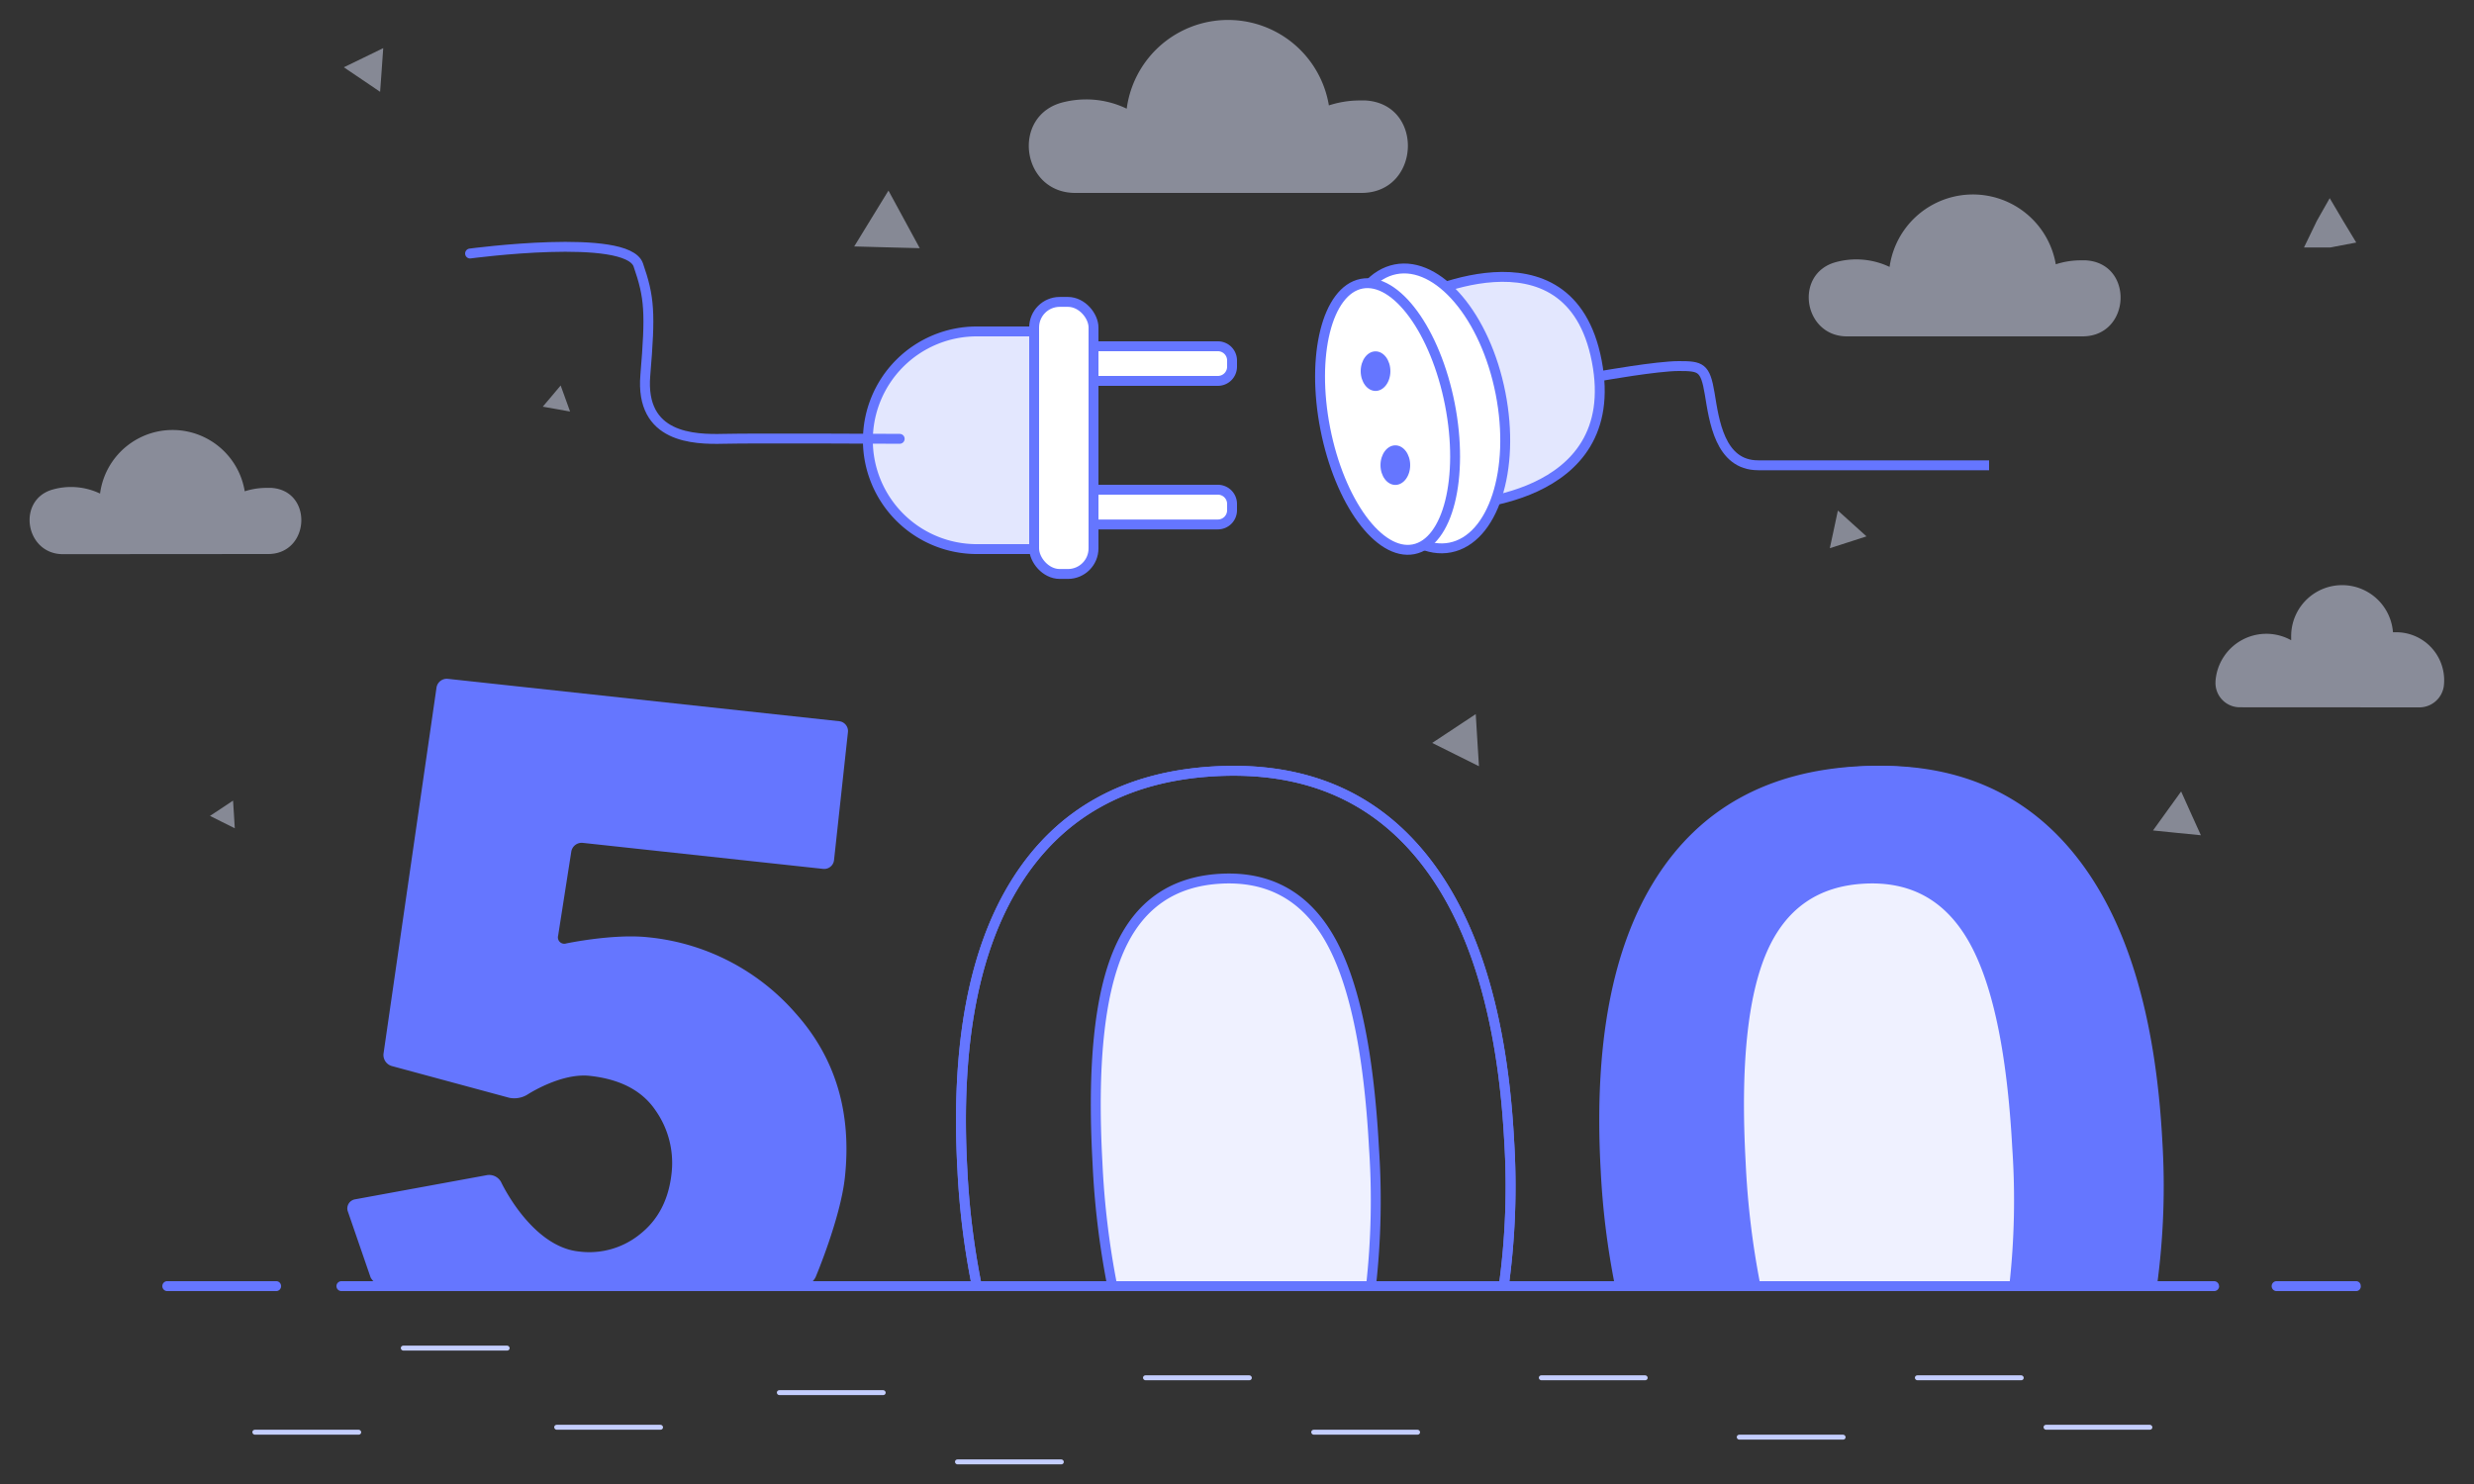
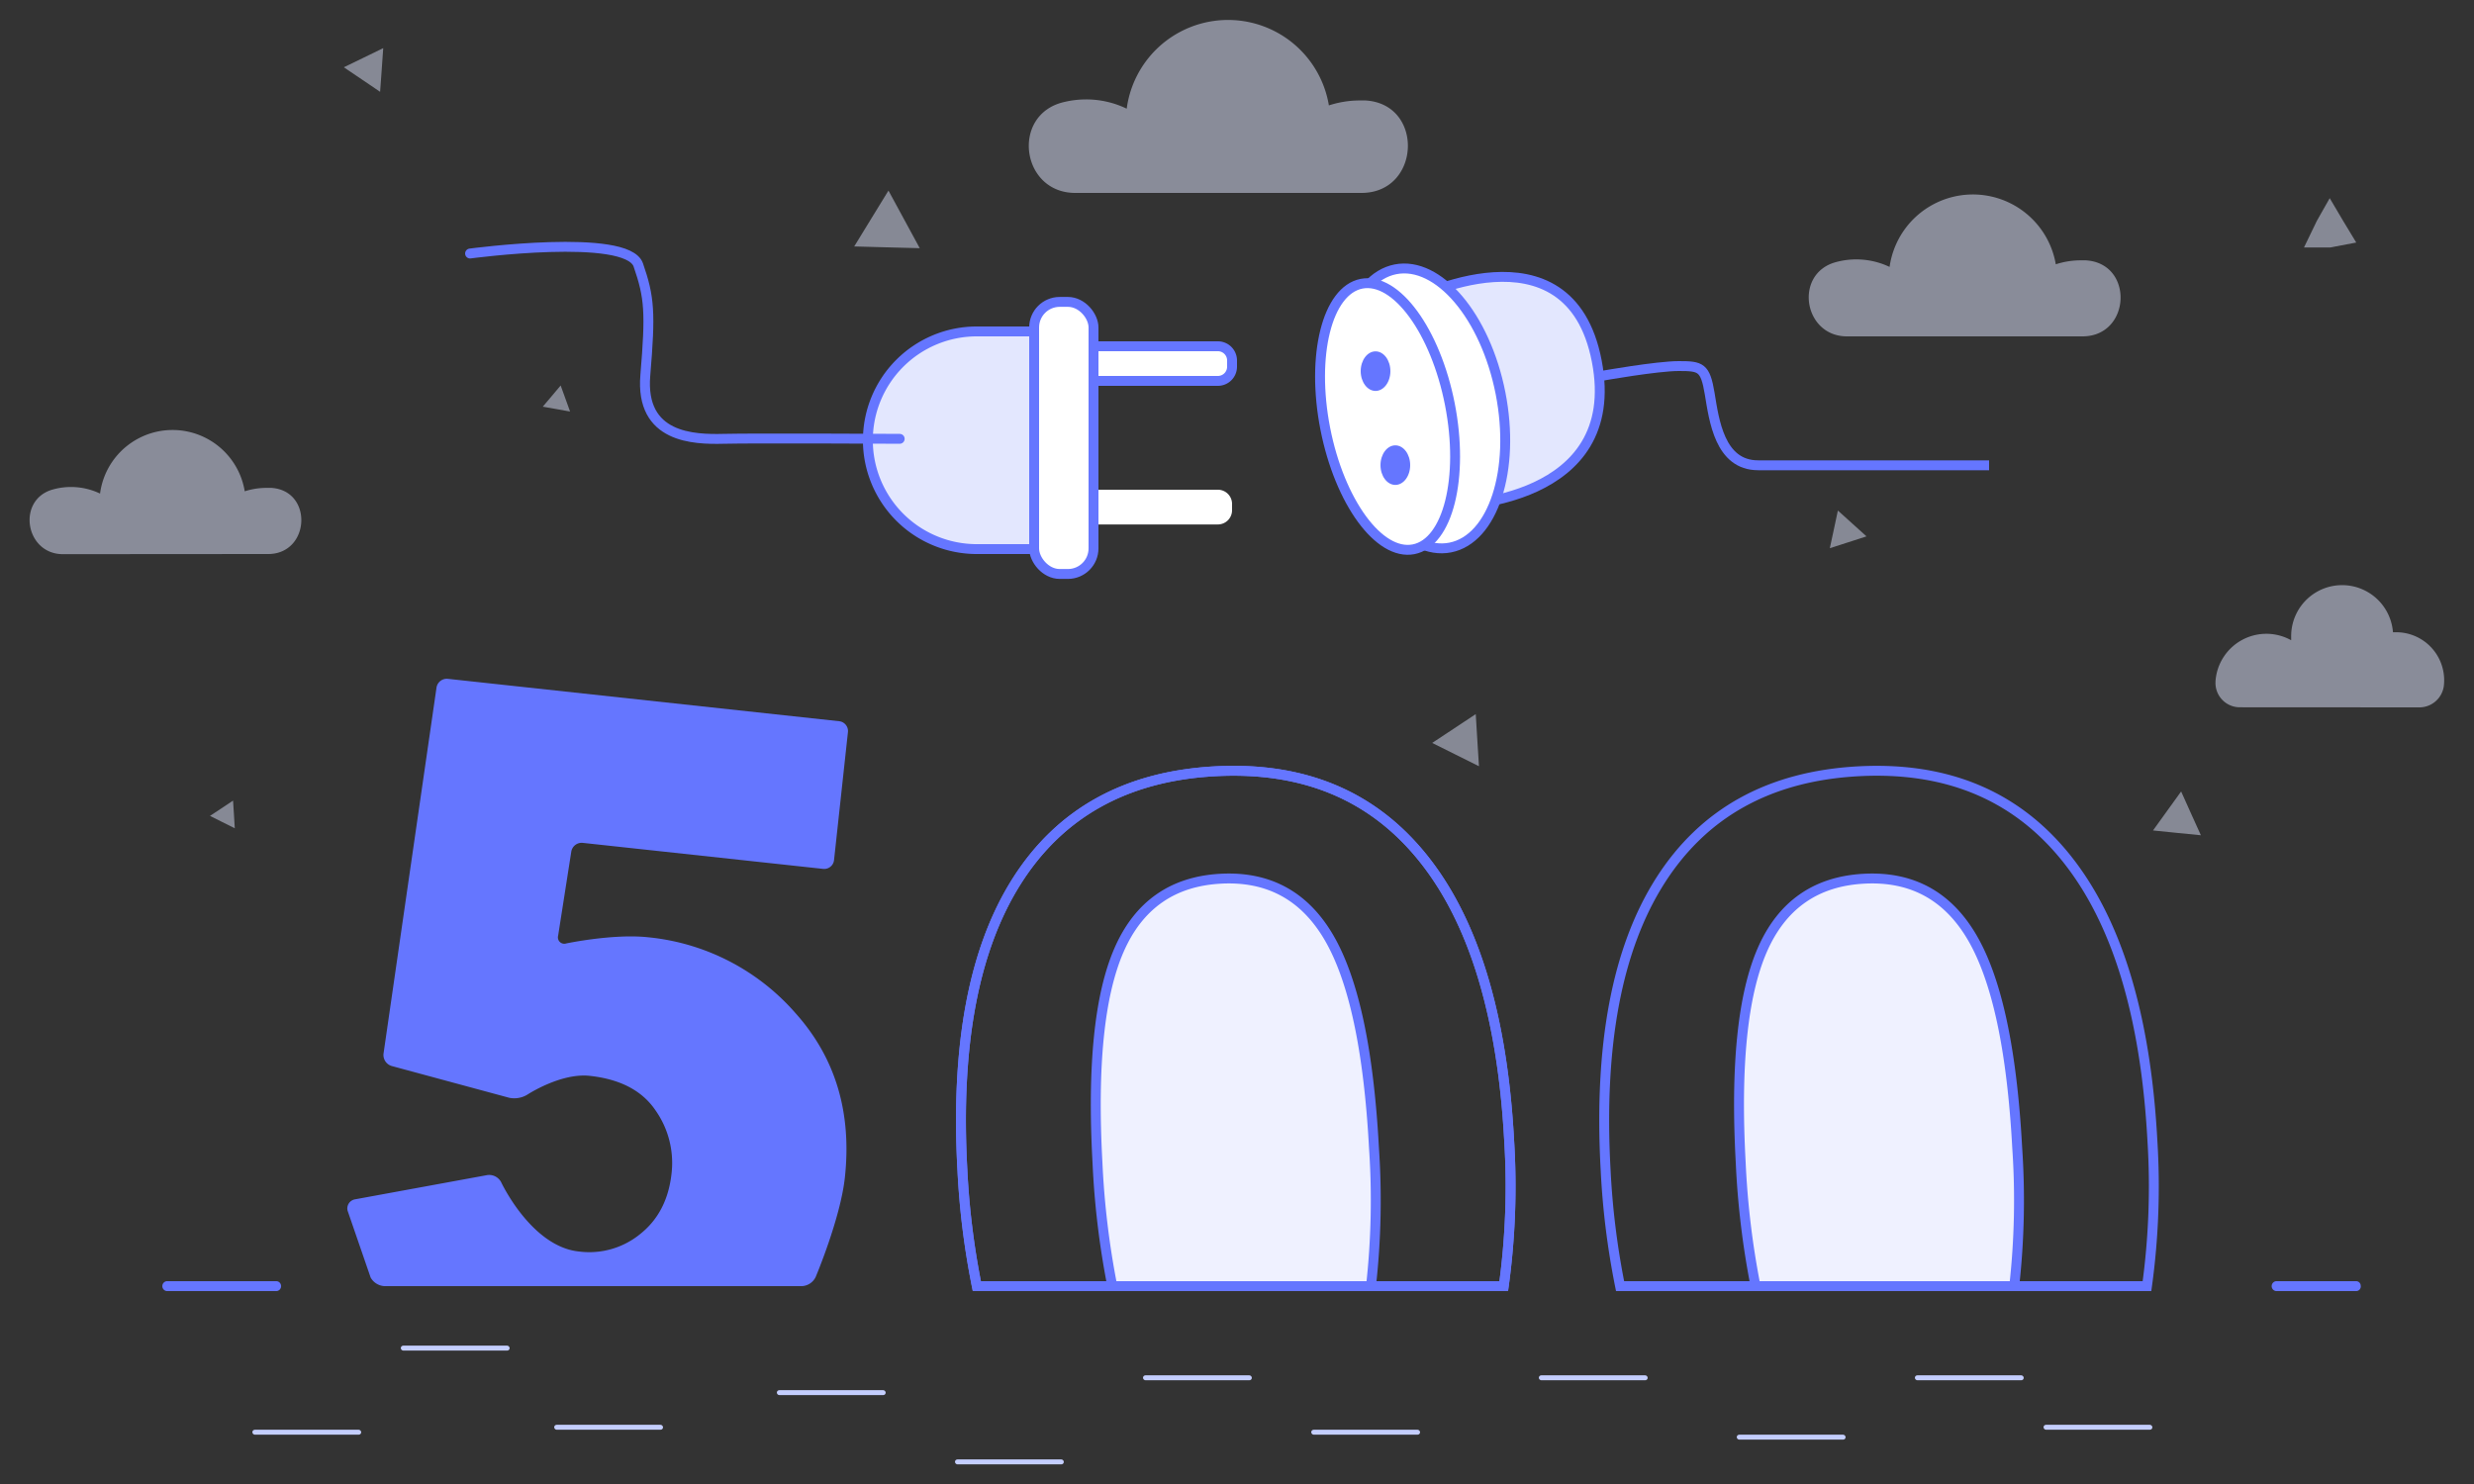
<svg xmlns="http://www.w3.org/2000/svg" width="500" height="300">
  <rect width="100%" height="100%" fill="#333333" stroke="none" />
  <g>
    <title>Layer 1</title>
-     <path id="svg_55" stroke-width="2" stroke-miterlimit="10" stroke="#6576ff" fill="#6576ff" d="m328.42,260l106.49,0a147.92,147.92 0 0 0 1.09,-29.49q-2.06,-37.83 -17.32,-56.94t-42.13,-17.65q-26.86,1.47 -40,22.11t-11.05,58.48a158.89,158.89 0 0 0 2.92,23.49z" />
    <path id="svg_1" opacity="0.5" fill="#e1e6ff" d="m489,143a5,5 0 0 0 4.91,-4.37a10.37,10.37 0 0 0 0.06,-1.12a9.7,9.7 0 0 0 -9.7,-9.7l-0.65,0a10.3,10.3 0 0 0 -20.57,0.87q0,0.39 0,0.75a10.3,10.3 0 0 0 -15.29,8.26a0.49,0.49 0 0 0 0,0.12a4.91,4.91 0 0 0 4.92,5.17l36.32,0.02z" />
    <path id="svg_2" opacity="0.5" fill="#e1e6ff" d="m420.87,68c9.83,0 10.47,-14.8 0.66,-15.37c-0.32,0 -0.64,0 -1,0a16.23,16.23 0 0 0 -5.05,0.8a17,17 0 0 0 -33.59,0.53a15.68,15.68 0 0 0 -10.89,-0.96c-8.5,2.33 -6.54,15 2.28,15l47.59,0z" />
    <path id="svg_3" opacity="0.5" fill="#e1e6ff" d="m275.15,39c12,0 12.74,-18 0.8,-18.69c-0.4,0 -0.82,0 -1.23,0a20.14,20.14 0 0 0 -6.15,1a20.66,20.66 0 0 0 -40.86,0.66a18.85,18.85 0 0 0 -8.22,-1.87a19.13,19.13 0 0 0 -4.57,0.56c-10.65,2.57 -8.58,18.34 2.39,18.34l57.84,0z" />
    <path id="svg_4" fill="#e3e7fe" d="m285.21,60.75s31.94,-16.67 37.5,12.25s-28.93,29.17 -28.93,29.17l-8.57,-41.42z" />
    <path id="svg_5" stroke-width="2" stroke-miterlimit="10" stroke="#6576ff" fill="none" d="m285.21,60.75s31.94,-16.67 37.5,12.25s-28.93,29.17 -28.93,29.17l-8.57,-41.42z" />
    <path id="svg_6" stroke-width="2" stroke-miterlimit="10" stroke="#6576ff" fill="none" d="m323.6,76s11.24,-2 15.69,-2s5.35,0.23 6.24,5.57s2,14.49 9.8,14.49l46.67,0" />
    <ellipse id="svg_7" transform="rotate(-11.14 -10.54 57.1)" fill="#fff" ry="28.66" rx="15.99" cy="139.68" cx="277.03" />
    <ellipse id="svg_8" transform="rotate(-11.14 -10.54 57.1)" stroke-width="2" stroke-miterlimit="10" stroke="#6576ff" fill="none" ry="28.66" rx="15.99" cy="139.68" cx="277.03" />
    <ellipse id="svg_9" transform="rotate(-11.08 -10.95 55.47)" fill="#fff" ry="27.35" rx="12.83" cy="139.66" cx="269.48" />
    <ellipse id="svg_10" transform="rotate(-11.08 -10.95 55.47)" stroke-width="2" stroke-miterlimit="10" stroke="#6576ff" fill="none" ry="27.35" rx="12.83" cy="139.66" cx="269.48" />
    <ellipse id="svg_11" fill="#6576ff" ry="4" rx="3" cy="75.03" cx="278" />
    <ellipse id="svg_12" fill="#6576ff" ry="4" rx="3" cy="94.03" cx="282" />
    <path id="svg_13" fill="#e3e7fe" d="m215,111l-17.6,0a22,22 0 0 1 -22,-22l0,0a22,22 0 0 1 22,-22l16.23,0l1.37,44z" />
    <path id="svg_14" stroke-width="2" stroke-miterlimit="10" stroke="#6576ff" fill="none" d="m215,111l-17.6,0a22,22 0 0 1 -22,-22l0,0a22,22 0 0 1 22,-22l16.23,0l1.37,44z" />
    <path id="svg_15" fill="#fff" d="m216,99l30.13,0a2.87,2.87 0 0 1 2.87,2.9l0,1.25a2.87,2.87 0 0 1 -2.87,2.87l-30.13,0a0,0 0 0 1 0,0l0,-7.02a0,0 0 0 1 0,0z" />
-     <path id="svg_16" stroke-width="2" stroke-miterlimit="10" stroke="#6576ff" fill="none" d="m216,99l30.13,0a2.87,2.87 0 0 1 2.87,2.9l0,1.25a2.87,2.87 0 0 1 -2.87,2.87l-30.13,0a0,0 0 0 1 0,0l0,-7.02a0,0 0 0 1 0,0z" />
    <path id="svg_17" fill="#fff" d="m216,70l30.13,0a2.87,2.87 0 0 1 2.87,2.9l0,1.25a2.87,2.87 0 0 1 -2.87,2.85l-30.13,0a0,0 0 0 1 0,0l0,-7a0,0 0 0 1 0,0z" />
    <path id="svg_18" stroke-width="2" stroke-miterlimit="10" stroke="#6576ff" fill="none" d="m216,70l30.13,0a2.87,2.87 0 0 1 2.87,2.9l0,1.25a2.87,2.87 0 0 1 -2.87,2.85l-30.13,0a0,0 0 0 1 0,0l0,-7a0,0 0 0 1 0,0z" />
    <path id="svg_19" stroke-width="2" stroke-linejoin="round" stroke-linecap="round" stroke="#6576ff" fill="none" d="m95,51.25s31.73,-4.25 34,2.31s2.49,9.57 1.42,22.3s9.79,13 15.83,12.85s35.58,0 35.58,0" />
    <rect id="svg_20" fill="#fff" ry="5.17" rx="5.17" height="55" width="12" y="61.03" x="209" />
    <rect id="svg_21" stroke-width="2" stroke-miterlimit="10" stroke="#6576ff" fill="none" ry="5.17" rx="5.17" height="55" width="12" y="61.03" x="209" />
    <path id="svg_22" stroke-width="2" stroke-miterlimit="10" stroke="#6576ff" fill="none" d="m197.42,260l106.49,0a147.92,147.92 0 0 0 1.09,-29.49q-2.06,-37.83 -17.32,-56.94t-42.13,-17.65q-26.86,1.47 -40,22.11t-11.05,58.48a158.89,158.89 0 0 0 2.92,23.49z" />
    <path id="svg_23" fill="#eff1ff" d="m224.8,260l52.28,0a156.21,156.21 0 0 0 0.6,-28q-1.59,-29.44 -9,-42.3t-22,-12.06q-14.62,0.8 -20.55,14.48t-4.33,42.88a168.82,168.82 0 0 0 3,25z" />
    <path id="svg_24" stroke-width="2" stroke-miterlimit="10" stroke="#6576ff" fill="none" d="m224.8,260l52.28,0a156.21,156.21 0 0 0 0.6,-28q-1.59,-29.44 -9,-42.3t-22,-12.06q-14.62,0.8 -20.55,14.48t-4.33,42.88a168.82,168.82 0 0 0 3,25z" />
    <path id="svg_25" fill="#6576ff" d="m129.54,249.34a16.28,16.28 0 0 1 -12.54,3.66c-9.63,-1 -15.71,-14 -15.71,-14a2.74,2.74 0 0 0 -2.81,-1.45l-26.72,4.9a1.87,1.87 0 0 0 -1.51,2.3l4.65,13.5a3.42,3.42 0 0 0 2.8,1.75l84.37,0a3.27,3.27 0 0 0 2.78,-1.85s5,-11.83 5.9,-20.11q2.13,-19.66 -9.91,-33.15a45.39,45.39 0 0 0 -29.9,-15.42c-7,-0.75 -16.49,1.25 -16.49,1.25a1.29,1.29 0 0 1 -1.65,-1.57l2.66,-17a2.13,2.13 0 0 1 2.3,-1.76l48.6,5.26a2,2 0 0 0 2.2,-1.77l2.81,-25.88a2,2 0 0 0 -1.77,-2.2l-79.1,-8.57a2.1,2.1 0 0 0 -2.28,1.77l-10.71,74a2.33,2.33 0 0 0 1.65,2.5l23.75,6.42a5.09,5.09 0 0 0 3.6,-0.59s6.78,-4.48 12.67,-3.84q9.22,1 13.26,6.92a18.46,18.46 0 0 1 3.29,12.74q-0.84,7.85 -6.19,12.19z" />
    <rect id="svg_26" fill="#c4cefe" ry="0.5" rx="0.5" height="1" width="22" y="289.03" x="51" />
    <rect id="svg_27" fill="#c4cefe" ry="0.5" rx="0.5" height="1" width="22" y="288.03" x="112" />
    <rect id="svg_28" fill="#c4cefe" ry="0.5" rx="0.5" height="1" width="22" y="281.03" x="157" />
    <rect id="svg_29" fill="#c4cefe" ry="0.5" rx="0.5" height="1" width="22" y="295.03" x="193" />
    <rect id="svg_30" fill="#c4cefe" ry="0.5" rx="0.5" height="1" width="22" y="289.03" x="265" />
    <rect id="svg_31" fill="#c4cefe" ry="0.5" rx="0.5" height="1" width="22" y="290.03" x="351" />
    <rect id="svg_32" fill="#c4cefe" ry="0.5" rx="0.5" height="1" width="22" y="272.03" x="81" />
    <rect id="svg_33" fill="#c4cefe" ry="0.5" rx="0.5" height="1" width="22" y="278.03" x="231" />
    <rect id="svg_34" fill="#c4cefe" ry="0.5" rx="0.5" height="1" width="22" y="278.03" x="387" />
    <rect id="svg_35" fill="#c4cefe" ry="0.5" rx="0.5" height="1" width="22" y="278.03" x="311" />
    <rect id="svg_36" fill="#c4cefe" ry="0.5" rx="0.5" height="1" width="22" y="288.03" x="413" />
-     <path id="svg_37" fill="#6576ff" d="m448.49,260a1,1 0 0 1 -1,1l-378.49,0a1,1 0 0 1 -1,-1l0,0a1,1 0 0 1 1,-1l378.47,0a1,1 0 0 1 1,1l0.02,0z" />
    <path id="svg_38" fill="#6576ff" d="m56.81,260a1,1 0 0 1 -0.88,1l-22.24,0a1,1 0 0 1 -0.88,-1l0,0a1,1 0 0 1 0.88,-1l22.24,0a1,1 0 0 1 0.88,1z" />
    <path id="svg_39" fill="#6576ff" d="m477.12,260a0.94,0.94 0 0 1 -0.88,1l-16.24,0a1,1 0 0 1 -0.89,-1l0,0a1,1 0 0 1 0.89,-1l16.23,0a0.94,0.94 0 0 1 0.88,1l0.01,0z" />
    <path id="svg_40" opacity="0.5" fill="#e1e6ff" d="m54.19,112c8.49,0 9.15,-12.8 0.67,-13.37c-0.32,0 -0.65,0 -1,0a14.22,14.22 0 0 0 -4.4,0.69a14.78,14.78 0 0 0 -29.24,0.46a13.6,13.6 0 0 0 -5.88,-1.33a13.44,13.44 0 0 0 -3.61,0.49c-7.41,2 -5.69,13.09 2,13.09l41.46,-0.03z" />
    <g id="svg_42" opacity="0.5">
      <polygon id="svg_43" fill="#dae0f7" points="435.13 167.88 437.97 163.94 440.81 160 442.8 164.43 444.8 168.85 439.96 168.37 435.13 167.88" />
      <polygon id="svg_44" fill="#dae0f7" points="172.64 49.82 176.1 44.17 179.56 38.53 182.72 44.35 185.88 50.17 179.26 50 172.64 49.82" />
      <polygon id="svg_45" fill="#dae0f7" points="76.82 18.56 73.16 16.08 69.49 13.6 73.47 11.67 77.45 9.73 77.14 14.15 76.82 18.56" />
      <polygon id="svg_46" fill="#dae0f7" points="377.22 108.43 373.51 109.63 369.81 110.82 370.63 107.02 371.44 103.21 374.33 105.82 377.22 108.43" />
      <polygon id="svg_47" fill="#dae0f7" points="476.2 49.03 470.92 50.03 465.64 50.03 468.24 44.65 470.84 40.06 473.52 44.6 476.2 49.03" />
      <polygon id="svg_48" fill="#dae0f7" points="298.9 154.9 294.17 152.54 289.45 150.19 293.85 147.28 298.25 144.36 298.57 149.63 298.9 154.9" />
      <polygon id="svg_49" fill="#dae0f7" points="47.45 167.44 44.94 166.19 42.44 164.94 44.77 163.4 47.1 161.85 47.28 164.64 47.45 167.44" />
      <polygon id="svg_50" fill="#dae0f7" points="115.21 83.19 112.46 82.7 109.7 82.21 111.51 80.07 113.31 77.93 114.26 80.56 115.21 83.19" />
    </g>
    <path id="svg_51" stroke-width="2" stroke-miterlimit="10" stroke="#6576ff" fill="none" d="m197.42,260l106.49,0a147.92,147.92 0 0 0 1.09,-29.49q-2.06,-37.83 -17.32,-56.94t-42.13,-17.65q-26.86,1.47 -40,22.11t-11.05,58.48a158.89,158.89 0 0 0 2.92,23.49z" />
    <path id="svg_52" stroke-width="2" stroke-miterlimit="10" stroke="#6576ff" fill="none" d="m327.42,260l106.49,0a147.92,147.92 0 0 0 1.09,-29.49q-2.06,-37.83 -17.32,-56.94t-42.13,-17.65q-26.86,1.47 -40,22.11t-11.05,58.48a158.89,158.89 0 0 0 2.92,23.49z" />
    <path id="svg_53" fill="#eff1ff" d="m354.8,260l52.28,0a156.21,156.21 0 0 0 0.6,-28q-1.59,-29.44 -9,-42.3t-22,-12.06q-14.62,0.8 -20.55,14.48t-4.33,42.88a168.82,168.82 0 0 0 3,25z" />
    <path id="svg_54" stroke-width="2" stroke-miterlimit="10" stroke="#6576ff" fill="none" d="m354.8,260l52.28,0a156.21,156.21 0 0 0 0.6,-28q-1.59,-29.44 -9,-42.3t-22,-12.06q-14.62,0.8 -20.55,14.48t-4.33,42.88a168.82,168.82 0 0 0 3,25z" />
  </g>
</svg>